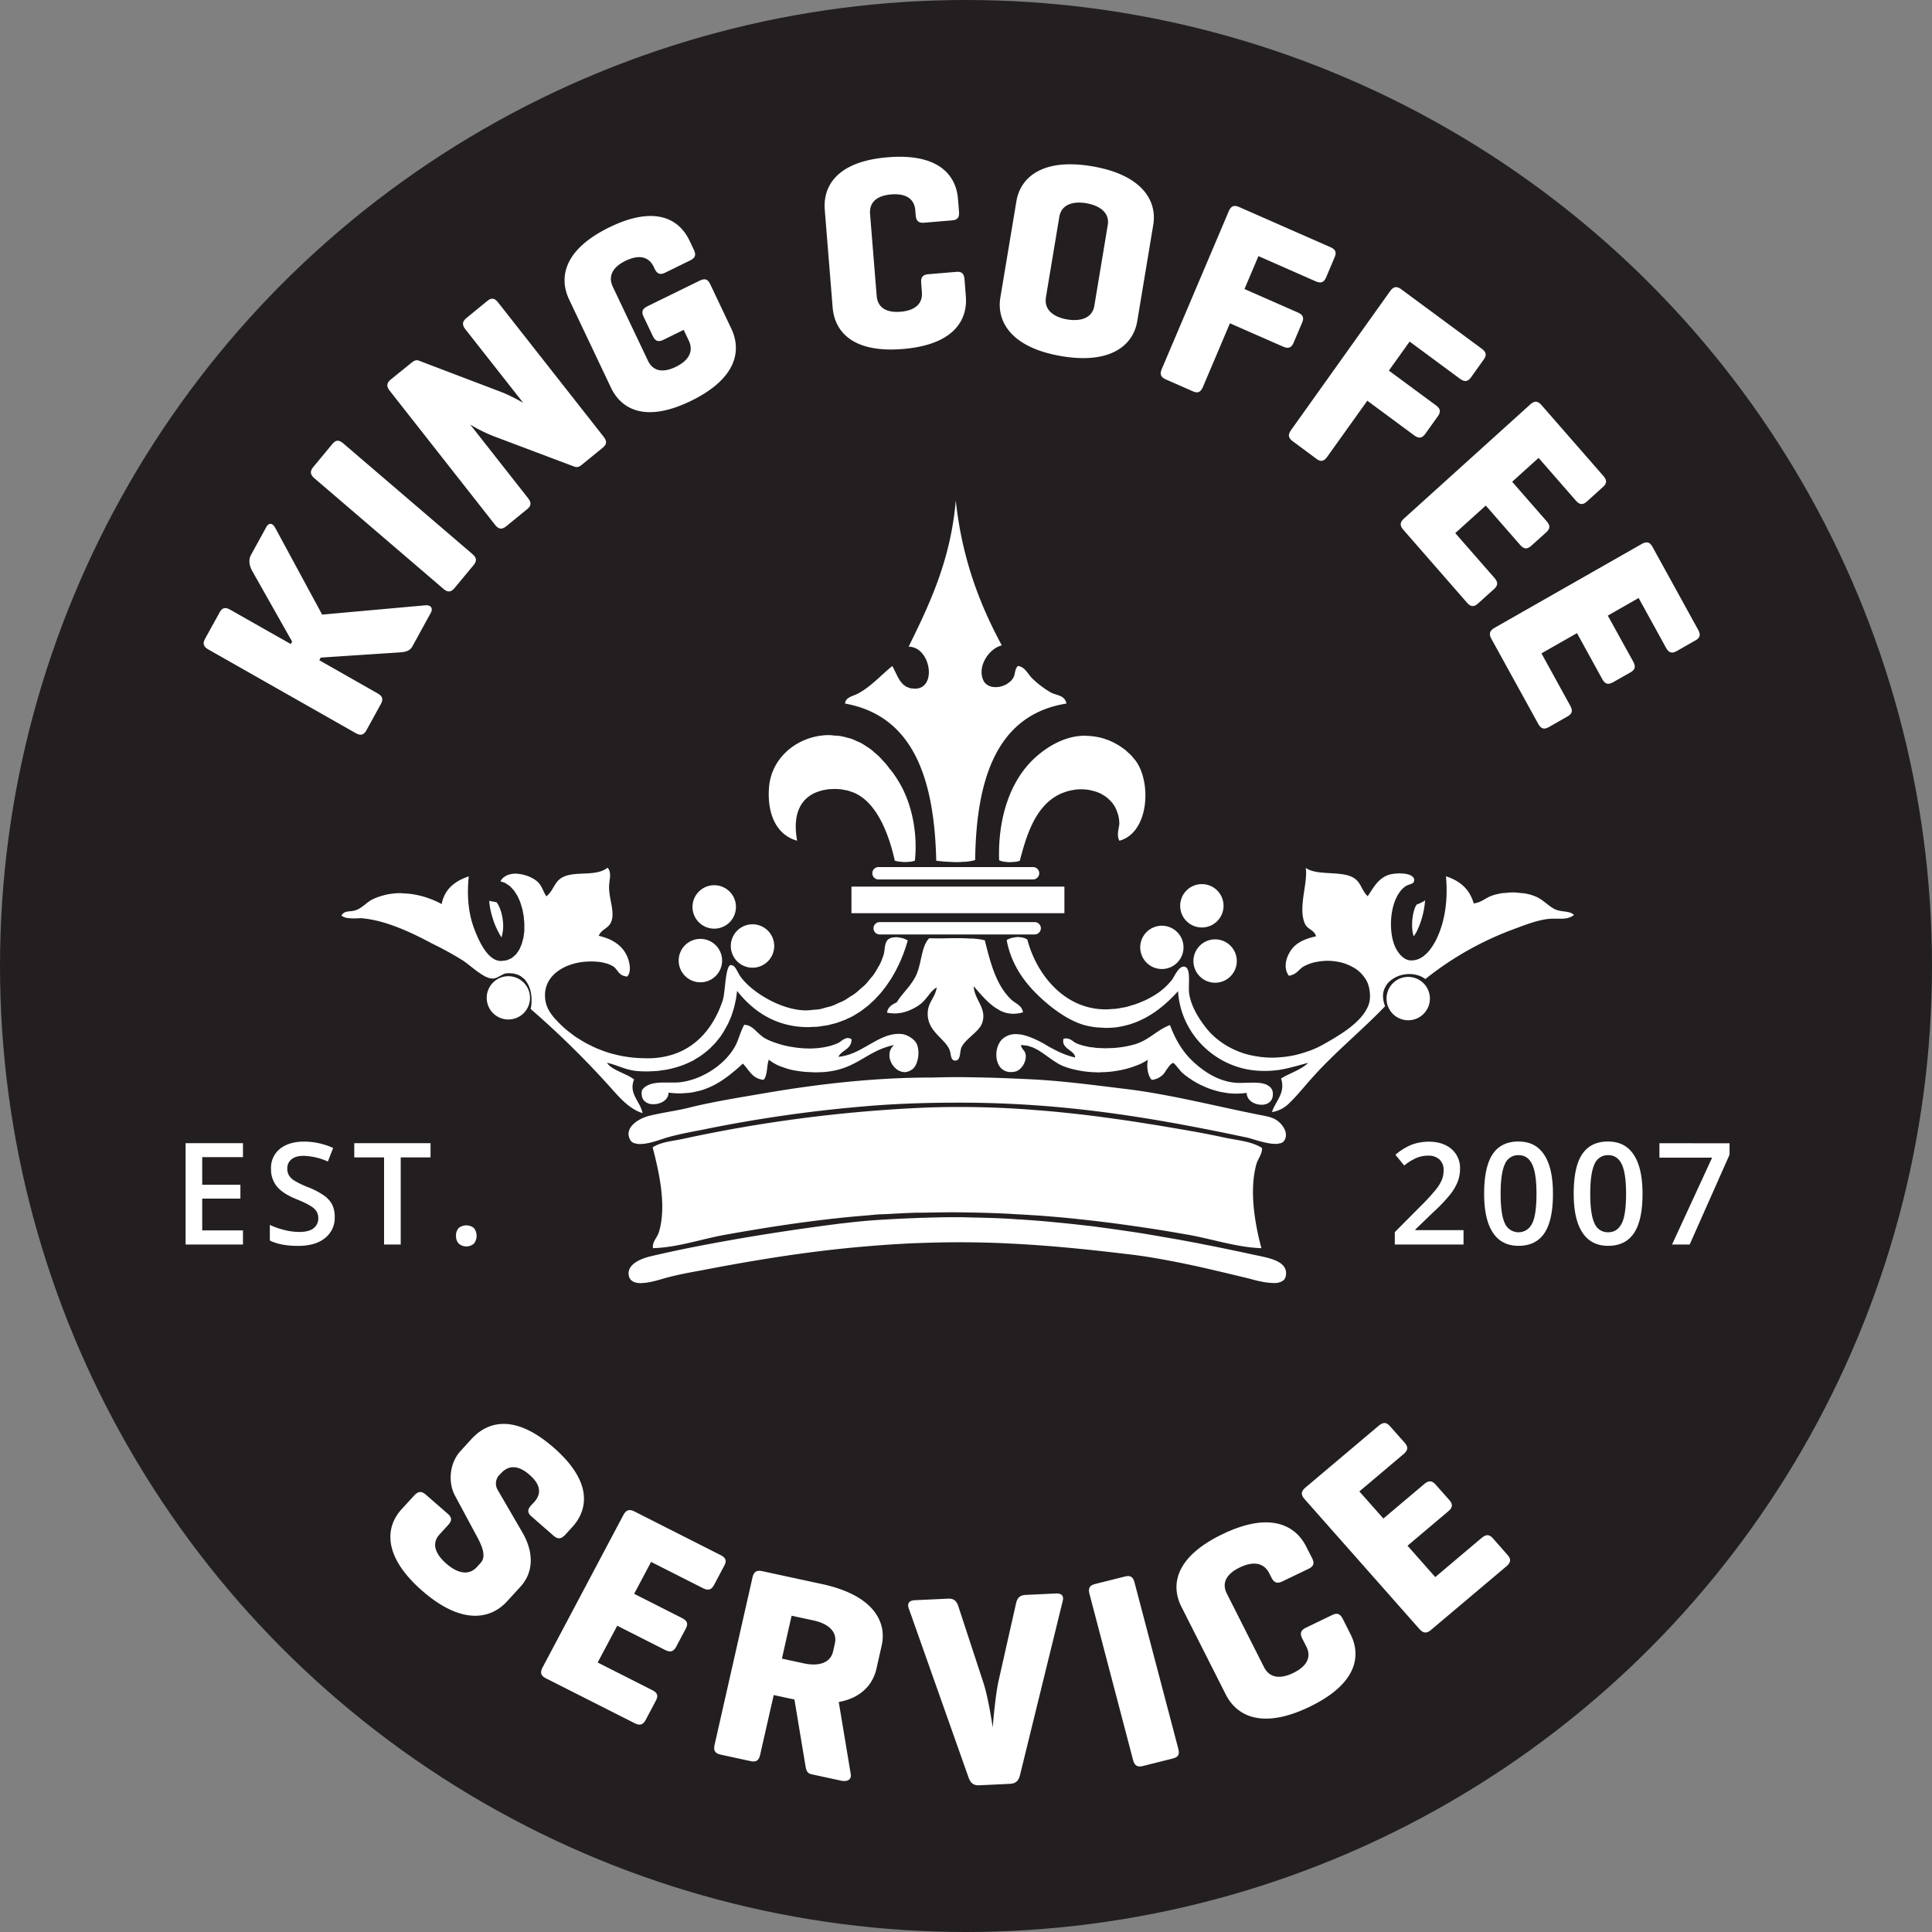
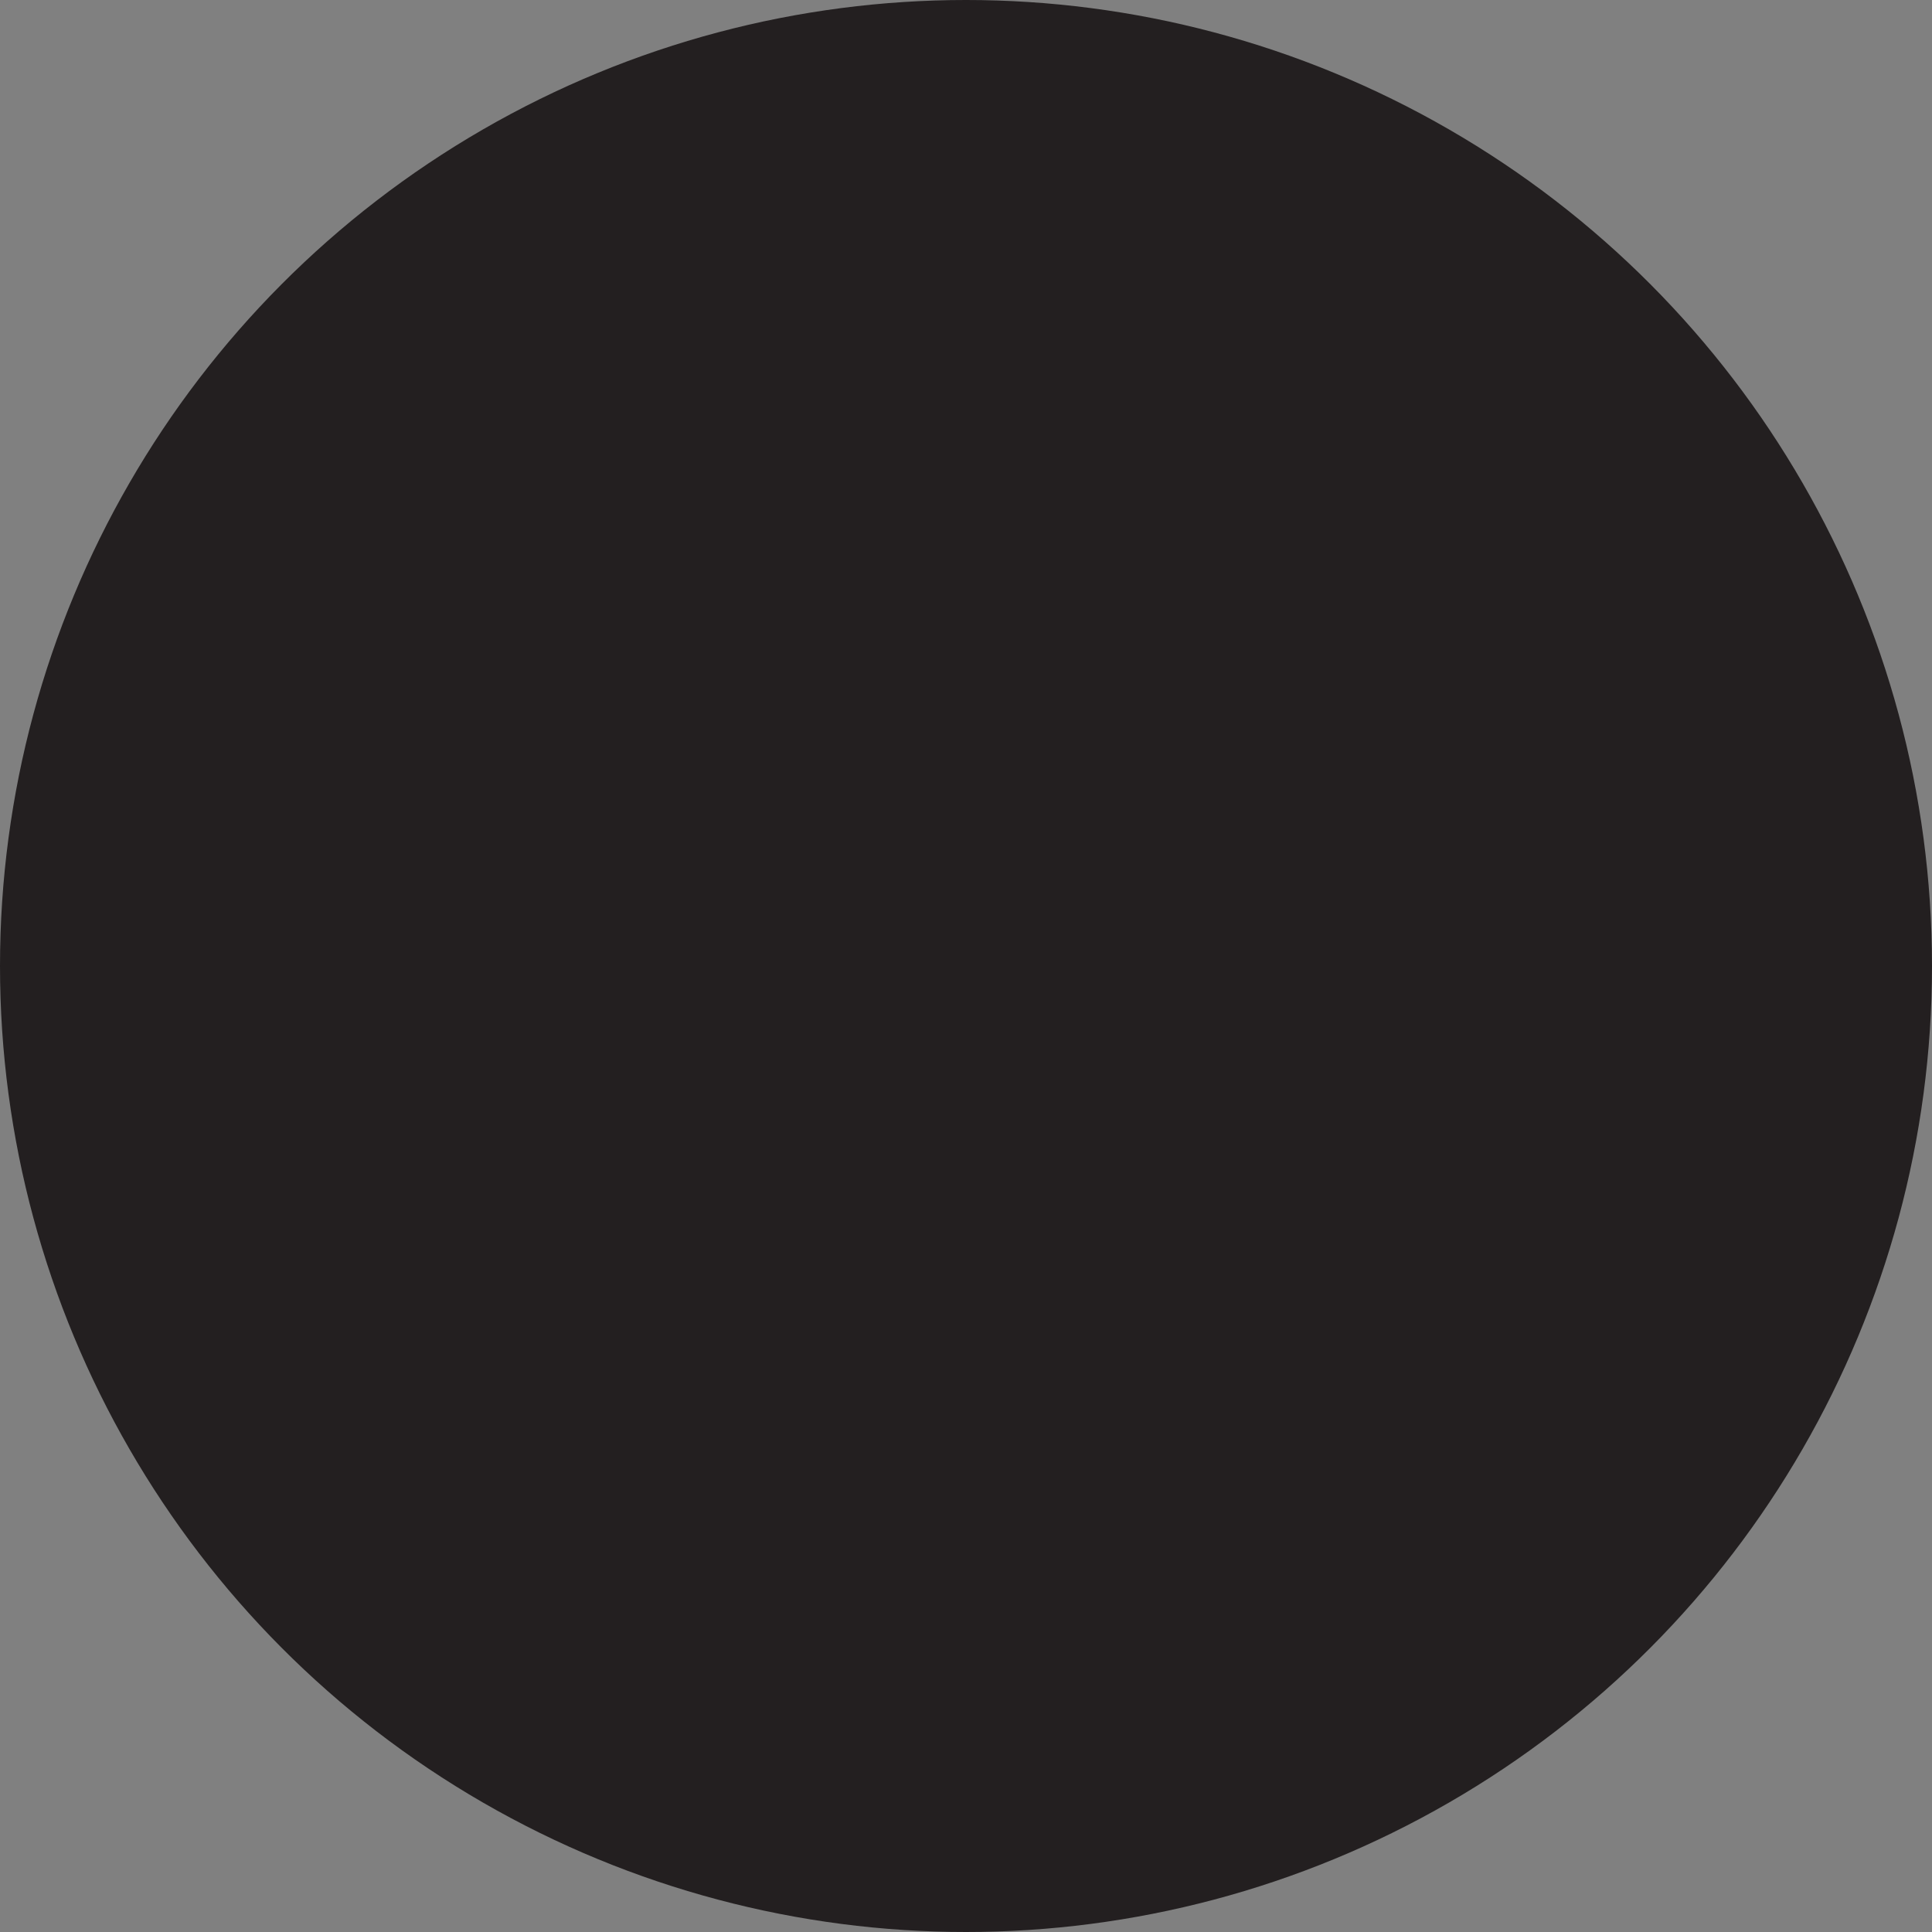
<svg xmlns="http://www.w3.org/2000/svg" viewBox="0 0 998 998">
  <rect x="0" y="0" width="998" height="998" fill="#808080" stroke="none" />
  <defs>
    <style>.cls-1{fill:#231f20;}.cls-2{fill:#fff;}</style>
  </defs>
  <g id="Layer_2" data-name="Layer 2">
    <g id="Layer_1-2" data-name="Layer 1">
      <circle class="cls-1" cx="499" cy="499" r="499" />
-       <path class="cls-2" d="M600.21,500.56A11.18,11.18,0,1,0,589,489.4,11.2,11.2,0,0,0,600.21,500.56ZM450.62,451.08a3.14,3.14,0,0,0,3.16,3.2h79.86a3.19,3.19,0,0,0,0-6.38H453.78A3.15,3.15,0,0,0,450.62,451.08Zm-61.94,48.8a11.21,11.21,0,1,0-11.17-11.2A11.21,11.21,0,0,0,388.68,499.88Zm84.26-144.13a10.81,10.81,0,0,1-1.56-.13,4.74,4.74,0,0,1-2.33-.55,10,10,0,0,1-1-.41c-.32-.2-.58-.41-.87-.63s-.55-.41-.8-.64a6.36,6.36,0,0,1-.72-.85c-.22-.25-.44-.5-.63-.75s-.43-.69-.65-1.05-.33-.54-.49-.83-.43-.83-.64-1.25-.51-1-.77-1.59c-.2-.35-.36-.72-.55-1.09-.33-.67-.66-1.31-1-1.93-5.77,4.63-11.21,10.86-18.07,14.39-2.27,1.16-6.21,1.78-6.32,5,36.14,6.49,46.15,40.5,47.09,81.17,1.5.19,3.23.38,5,.51.71.05,1.42.06,2.13.1,1.11.06,2.21.13,3.29.13h.26c1.16,0,2.25-.1,3.37-.17.5,0,1,0,1.54-.07a26.54,26.54,0,0,0,4.51-.82c.53-40.16,10.25-75,47.15-80.86-.81-4.34-5-4.14-8-5.68a49.18,49.18,0,0,1-9.7-7.35c-2.34-2.28-3.63-5.91-7.35-6.38-1.78,1.62-1.28,4.18-2.36,6a8.36,8.36,0,0,1-1.57,2c-.23.19-.48.34-.7.52a10.6,10.6,0,0,1-1.41,1,10,10,0,0,1-.94.42,8.52,8.52,0,0,1-1.44.53,10.74,10.74,0,0,1-1.05.26,14.35,14.35,0,0,1-1.45.18,9.45,9.45,0,0,1-1.19,0,4.78,4.78,0,0,1-.76-.08,7.9,7.9,0,0,1-1.3-.28c-.24-.1-.46-.16-.65-.24a5.93,5.93,0,0,1-1.18-.7,2.34,2.34,0,0,1-.49-.33,5,5,0,0,1-1.22-1.54c-3.66-7.19,2.63-16.73,9.37-18.39-11.54-21.33-20.6-45.14-23.77-74.83-2.63,30.63-13.37,53.25-24.36,75.52C480.62,334.05,484.22,355.29,472.94,355.75ZM549.83,458h-110v13.71h110Zm71,21.1a11.2,11.2,0,1,0-11.19-11.18A11.18,11.18,0,0,0,620.86,479.1Zm-72.8-295.18c26,4.49,37.42-5.86,39.43-18l8.28-49.83c2-12.11-5.41-25.69-31.42-30.16s-37.28,5.89-39.28,18l-8.3,49.83C514.76,165.88,522.06,179.44,548.06,183.92Zm-7.76-30.29L547.21,112c1.08-6.47,7.21-8.18,14-7s12.15,4.86,11,11.33l-6.92,41.66c-1.07,6.47-7.34,8.15-14.11,7S539.21,160.11,540.3,153.63ZM430.11,158.8c1,12.25,10.07,23.66,36.37,21.47s33.43-15,32.44-27.2l-.68-8.68c-.26-3-1.34-4.2-4.29-3.95l-14.4,1.21c-2.93.24-3.95,1.62-3.7,4.61l.36,4.55c.54,6.56-4.14,9.66-11,10.22s-11.82-1.73-12.36-8.28l-3.4-42.11c-.53-6.54,4-9.63,10.88-10.21s12,1.72,12.48,8.27l.19,2.41c.24,3,1.47,4.18,4.4,3.93l14.41-1.21c2.94-.23,3.82-1.59,3.57-4.57l-.52-6.55c-1-12.25-10.07-23.65-36.38-21.46s-33.42,15-32.43,27.2ZM627.69,507.64a11.2,11.2,0,1,0-11.21-11.2A11.22,11.22,0,0,0,627.69,507.64Zm-90-28.13a3.21,3.21,0,0,0-3.25-3.18H454.59a3.19,3.19,0,1,0,0,6.37h79.83A3.22,3.22,0,0,0,537.67,479.51ZM369,457.27a11.22,11.22,0,1,0,11.16,11.21A11.21,11.21,0,0,0,369,457.27Zm170.26,81.87c-.67-.35-1.36-.71-2.1-1.12l-.6-.3c-.87-.43-1.79-.86-2.74-1.29-.2-.08-.41-.17-.65-.25-.76-.32-1.54-.6-2.34-.87-.28-.09-.53-.2-.8-.26a21.22,21.22,0,0,0-3-.7h-.32a11.6,11.6,0,0,0-1.93-.16c-.25,0-.51,0-.8,0s-.36,0-.53.06a9.45,9.45,0,0,0-2.69.65c-.16.06-.31.15-.48.22a9.82,9.82,0,0,0-2.55,1.67,7.55,7.55,0,0,0-1.5,2,2.1,2.1,0,0,0-.15.22,11.1,11.1,0,0,0-.9,2.26,2,2,0,0,0-.12.37,12.81,12.81,0,0,0-.38,2.44c0,.12,0,.29,0,.41a12.31,12.31,0,0,0,.16,2.44c0,.13,0,.23.07.41a12.58,12.58,0,0,0,.72,2.25c0,.1.1.17.14.26a8.12,8.12,0,0,0,1.36,2,.06.06,0,0,1,.06,0,6.59,6.59,0,0,0,2,1.35,1.4,1.4,0,0,1,.17.09,7.11,7.11,0,0,0,2.52.49c.09,0,.16,0,.25,0s.14,0,.19,0a8.73,8.73,0,0,0,2.13-.25c3.14-.75,5.84-5,5.38-8.71-.31-2.39-2.38-2.93-2.38-5a15.1,15.1,0,0,1,1.69.17,12.59,12.59,0,0,1,1.56.18c.5.11,1,.3,1.46.45a13.51,13.51,0,0,1,1.4.47,11.84,11.84,0,0,1,1.38.69c.43.22.89.43,1.33.68s.83.53,1.24.81.92.57,1.37.87a9.64,9.64,0,0,0,.78.57c1.29.92,2.55,1.84,3.86,2.74.14.12.3.21.43.32.67.46,1.35.84,2,1.27.21.12.45.28.67.4a25.13,25.13,0,0,0,2.91,1.4,43.2,43.2,0,0,0,5,1.54c.55.13,1.11.24,1.66.36,1.19.25,2.41.48,3.63.65.62.11,1.25.16,1.88.23,1.27.14,2.53.22,3.79.26.56,0,1.11.06,1.67.07.17,0,.34,0,.49,0,.48,0,.92-.08,1.4-.1,1.63,0,3.24-.12,4.82-.27.75-.09,1.49-.21,2.23-.31,1.43-.22,2.8-.45,4.17-.79.75-.16,1.48-.33,2.17-.53a41.1,41.1,0,0,0,3.93-1.29c.57-.23,1.2-.41,1.74-.66a30.23,30.23,0,0,0,4.87-2.58c-.85,3.72,0,8.46,2,10.41a9.67,9.67,0,0,0,6.34-3.33,44.48,44.48,0,0,1,3.17-4.43.79.79,0,0,0,.18-.19c.13-.12.26-.2.37-.29a2.74,2.74,0,0,1,.33-.29c.11,0,.21,0,.3-.09a.76.76,0,0,1,.34-.11c.71,0,3.5,4,4.65,5a31.5,31.5,0,0,0,2.63,2.12l1,.7c.66.44,1.34.91,2,1.34.45.28.91.53,1.36.81.7.38,1.37.75,2.11,1.13l1.58.74c.74.35,1.5.66,2.29,1,.57.23,1.14.45,1.7.63.82.29,1.67.54,2.53.78.56.17,1.13.33,1.72.48,1,.24,2,.41,3,.57.5.07,1,.18,1.49.25a37.2,37.2,0,0,0,4.52.27h.07a34.38,34.38,0,0,0,5.34-.4,5.86,5.86,0,0,0,.14,1.36,1.83,1.83,0,0,1,.14.32,4.49,4.49,0,0,0,.35.88c.05.11.17.23.22.33a2.89,2.89,0,0,0,.55.7,2.33,2.33,0,0,0,.32.31,5.81,5.81,0,0,0,.62.59c.15.07.3.18.42.25a4.57,4.57,0,0,0,.75.43,1.89,1.89,0,0,0,.46.2,6.76,6.76,0,0,0,.8.33,4.1,4.1,0,0,0,.53.14c.26.06.54.13.81.17a3.7,3.7,0,0,0,.57.07,6.8,6.8,0,0,0,.8.07h.11c.16,0,.34,0,.52,0a4,4,0,0,0,.68-.06,2.75,2.75,0,0,0,.63-.15,2.91,2.91,0,0,0,.6-.13c.23-.08.4-.18.6-.27s.36-.17.54-.26.34-.27.53-.41.28-.2.42-.34a2.81,2.81,0,0,0,.46-.59c.08-.12.2-.25.3-.38a4.8,4.8,0,0,0,.29-.8,1.82,1.82,0,0,0,.2-.45c.07-.34.1-.72.15-1.1,0-.13,0-.26,0-.4a7.42,7.42,0,0,0-.17-1.76,5.12,5.12,0,0,0-1.36-2.15c-.19-.15-.42-.29-.67-.45a6,6,0,0,0-1.42-.83c-.32-.1-.65-.21-1-.3a16.78,16.78,0,0,0-1.72-.37c-.38,0-.78-.09-1.17-.12q-1-.06-2-.09c-.22,0-.41,0-.64,0h-.6l-2.21.06c-.8,0-1.54,0-2.32.06h-1.56c-1,0-2.1,0-3.07-.13-8.74-.94-15.8-5.9-20.71-10.34-5.71-5.16-9.32-11.13-12.39-19,0-.2,0-.34-.2-.34h-.12c-6.83,2.64-10.72,7.88-18.4,10a52.55,52.55,0,0,1-10.42,1.77,1.43,1.43,0,0,0-.23,0c-1,.07-1.92.09-2.92.1-.32,0-.65.06-1,.06-1.05,0-2.08-.07-3.1-.14-.29,0-.57,0-.86,0a27.06,27.06,0,0,1-3.24-.41,4.62,4.62,0,0,1-.65,0c-.94-.16-1.84-.37-2.76-.59-.34-.08-.67-.12-1-.21a26,26,0,0,1-3.55-1.21,6.87,6.87,0,0,1-1.41-.83c-.36-.27-.71-.55-1.09-.79a4.1,4.1,0,0,0-.55-.3,5.53,5.53,0,0,0-1-.41,5.73,5.73,0,0,0-.7-.13,3.55,3.55,0,0,0-.47-.09,6.27,6.27,0,0,0-1.45.2c-1.39,5.23,5.94,5.92,6,9.69-6.12-1.49-9.52-3.45-13.69-5.66Zm39-104.86c13.81-3.74,16.37-25.41,10.36-38a20.72,20.72,0,0,0-1.88-3.18c-.24-.34-.57-.69-.84-1-.52-.68-1.06-1.35-1.66-2-.39-.38-.82-.75-1.24-1.12a23.8,23.8,0,0,0-1.88-1.7c-.46-.37-1-.7-1.49-1.07-.69-.47-1.38-1-2.12-1.4-.56-.34-1.16-.64-1.76-1-.75-.39-1.53-.78-2.35-1.11a18.57,18.57,0,0,0-1.94-.74c-.82-.3-1.68-.56-2.53-.8s-1.41-.33-2.11-.45a27.4,27.4,0,0,0-2.74-.41c-.72-.1-1.49-.13-2.23-.18-.4,0-.77-.08-1.18-.08a28.22,28.22,0,0,0-3.16.16c-10.17,1-19.46,7.46-25.36,13.69-10.7,11.37-16.68,29.12-16.05,50.47a9.88,9.88,0,0,0,2.44.76c.27.05.57.05.87.08a16.08,16.08,0,0,0,2.11.18h.14c.54,0,1-.07,1.56-.11s.76,0,1.1-.08a11.76,11.76,0,0,0,2.47-.53c3.26-12.56,7.57-26.79,18.73-33.4.91-.54,1.87-1,2.81-1.44l1-.37c.68-.25,1.34-.48,2-.69a10.42,10.42,0,0,1,1.1-.28c.69-.17,1.37-.31,2.06-.43.34,0,.69-.12,1-.16.92-.11,1.82-.16,2.72-.18l.37,0a27.48,27.48,0,0,1,3.25.24c.31,0,.61.12.94.15a18.22,18.22,0,0,1,2.37.58,5.49,5.49,0,0,1,.84.22,23,23,0,0,1,2.9,1.2c.15.08.3.19.46.27a20.26,20.26,0,0,1,2.17,1.42l.71.57a19.33,19.33,0,0,1,1.83,1.79c.13.18.27.29.4.45a15.36,15.36,0,0,1,1.72,2.64c.13.24.23.49.35.72a22.5,22.5,0,0,1,.91,2.47c.09.31.19.6.27.92a19,19,0,0,1,.5,3.64C578.32,427.4,576.51,431,578.22,434.28Zm152,49.39a18.47,18.47,0,0,0,2.08-3.59,44.61,44.61,0,0,0,3.81-15,16.44,16.44,0,0,1-4.24,2.11C729.89,469.48,728.46,478.33,730.27,483.67ZM602.25,196l13.91,6.12c2.7,1.19,4.09.4,5.28-2.35L635.34,167l27.44,12.05c2.72,1.19,4.31.65,5.49-2.1l4.33-10.23c1.17-2.75.4-4.18-2.31-5.35l-27.44-12.07,7.22-17,29.52,13c2.7,1.18,4.32.64,5.48-2.12l4.32-10.22c1.18-2.75.41-4.17-2.3-5.36l-47-20.66c-2.71-1.19-4.25-.46-5.41,2.29l-34.49,81.25C599,193.2,599.53,194.82,602.25,196Zm65.53,31.93L680,237c2.39,1.75,3.93,1.29,5.66-1.13L706.3,207l24.19,17.87c2.38,1.76,4.06,1.59,5.8-.83l6.44-9c1.72-2.43,1.28-4-1.1-5.75l-24.19-17.85,10.72-15,26,19.21c2.4,1.75,4.06,1.57,5.8-.85l6.43-9c1.74-2.44,1.29-4-1.1-5.76l-41.45-30.61c-2.4-1.75-4.05-1.38-5.78,1L667,222.05C665.23,224.48,665.39,226.18,667.78,227.94Zm57.13,45.73,32.81,37.58c1.95,2.25,3.64,2.45,5.83.45l8.2-7.39c2.18-2,2.1-3.63.15-5.86l-20.16-23.06,15.76-14.22,17.71,20.28c1.94,2.23,3.63,2.44,5.83.46L798.7,275c2.2-2,2.11-3.61.15-5.85l-17.72-20.29,13.65-12.32,19.2,22c1.95,2.24,3.63,2.44,5.84.45l8.17-7.4c2.22-2,2.1-3.62.15-5.85l-31.88-36.51c-2-2.24-3.64-2.24-5.85-.25l-65.07,58.8C723.15,269.73,722.94,271.42,724.91,273.67ZM770.4,330l24.15,43.84c1.42,2.61,3,3.18,5.6,1.7l9.54-5.43c2.57-1.48,2.82-3.07,1.37-5.69l-14.8-26.91,18.36-10.46,13,23.67c1.44,2.61,3,3.16,5.6,1.72l9-5.1c2.55-1.47,2.8-3.08,1.37-5.7L830.53,318l15.93-9.09,14.13,25.67c1.43,2.62,3,3.18,5.6,1.71l9.56-5.45c2.58-1.44,2.81-3.06,1.36-5.68l-23.45-42.6c-1.44-2.62-3.08-3-5.67-1.52l-75.9,43.24C769.5,325.76,769,327.39,770.4,330ZM324.94,659.44a4.47,4.47,0,0,0,1,1.77,3.59,3.59,0,0,0,.5.37,4.4,4.4,0,0,0,1.21.7,6,6,0,0,0,.72.22,9.46,9.46,0,0,0,1.51.27l.78.05c.12,0,.22,0,.34,0,.3,0,.6-.05.87-.07.66,0,1.32-.07,2-.17l1.23-.18c.64-.13,1.32-.28,2-.4.37-.12.76-.19,1.13-.28.69-.18,1.34-.35,2-.54l.9-.24,1.84-.55c7.72-2.14,14.22-3.22,20.06-4.29l.54-.12c17.39-3.34,34.87-6.36,52.77-8.76Q432.85,645,450,643.61c1.61-.15,3.2-.25,4.79-.38,6.7-.48,13.5-.9,20.44-1.14,6.5-.22,13.07-.38,19.81-.38,7.94,0,15.6.16,23.07.48l7.06.35c18.34,1,35.93,2.78,54.22,4.94,1.74.21,3.49.4,5.23.62,6.77.81,13.56,2,20.28,3.28s13.22,2.67,19.77,4.19c6.87,1.59,13.7,3.23,20.42,4.85l1.86.5.56.16,2.3.58,1.11.22c.74.16,1.5.3,2.28.44.42.06.84.14,1.26.18.81.11,1.58.16,2.37.2.29,0,.62.07.9.07.11,0,.19,0,.29,0,.26,0,.49,0,.74,0a10.16,10.16,0,0,0,1.73-.24,7,7,0,0,0,.77-.23,4.79,4.79,0,0,0,1.31-.68,4.41,4.41,0,0,0,.53-.35,3.77,3.77,0,0,0,1-1.76c2-8.26-9.17-9.77-16.38-11.34-6.21-1.36-12.54-2.67-19-4-2.12-.45-4.29-.84-6.43-1.26-2.45-.49-4.84-1-7.3-1.42l-5.84-1.09-8-1.38c-1.74-.33-3.52-.62-5.31-.93v0c-2.27-.37-4.49-.77-6.8-1.13-2.89-.46-5.83-.87-8.77-1.31q-5.88-.87-11.86-1.65c-1.54-.2-3.07-.44-4.62-.62s-3-.31-4.54-.51c-3.95-.44-7.9-.88-11.88-1.26-3.1-.31-6.22-.6-9.34-.88-3.39-.27-6.8-.52-10.21-.75l-1.91-.09-2.47-.19c-2.28-.15-4.52-.25-6.81-.37-4.2-.18-8.41-.29-12.64-.38-3-.06-5.91-.17-8.88-.18-.77,0-1.52,0-2.31,0-5.28,0-10.58.12-15.89.31-.77,0-1.56,0-2.34.06-5.92.23-11.37.46-16.72.79-2,.1-3.94.24-5.91.37-5,.34-10.08.85-15.28,1.47-1.06.12-2.09.21-3.17.35-20.21,2.6-40.06,5.58-59.31,9.06-12.84,2.31-25.47,4.8-37.59,7.66C329.92,650.34,323.34,653.73,324.94,659.44Zm25.65-163.21A11.21,11.21,0,1,0,361.79,485,11.17,11.17,0,0,0,350.59,496.23Zm89.28,40.6a5,5,0,0,0-1-.48,2.23,2.23,0,0,0-.36-.05,2.67,2.67,0,0,0-.53-.09l-.06,0a3.75,3.75,0,0,0-1.26.27,1,1,0,0,0-.27.13,6.49,6.49,0,0,0-1.09.6l0,0c-.43.29-.86.61-1.27.89a7.08,7.08,0,0,1-1.1.69,29.79,29.79,0,0,1-4,1.46l-1.31.3a29.34,29.34,0,0,1-3.13.61c-.48.06-1,.14-1.47.19-1.22.14-2.48.2-3.75.25-.29,0-.61.05-.91.05s-.91-.07-1.38-.07c-1.53,0-3.08-.12-4.62-.3-.69-.07-1.34-.16-2-.26-1.3-.19-2.56-.41-3.84-.68-.68-.15-1.33-.3-2-.47-1.25-.32-2.44-.69-3.61-1.09-.54-.19-1.09-.36-1.63-.56a30.87,30.87,0,0,1-4.47-2.07,14,14,0,0,1-1.37-1,1.22,1.22,0,0,1-.17-.15,39.42,39.42,0,0,1-2.93-2.64c-.15-.15-.35-.33-.51-.47a6.66,6.66,0,0,0-.51-.44c-.23-.19-.45-.38-.7-.56a2.76,2.76,0,0,0-.5-.3,6.33,6.33,0,0,0-.73-.5l-.54-.2a4.48,4.48,0,0,0-.84-.31,1.72,1.72,0,0,0-.55-.06,4.16,4.16,0,0,0-.87-.14h-.15c-1.89,3.31-2.67,7-4.35,10.38-5,9.91-17.62,18.25-29.41,19.35-.94.09-1.94.09-3,.09s-2.41,0-3.65,0h-.84c-1.12,0-2.2,0-3.26.11-.2,0-.38,0-.56.05-.82.11-1.6.22-2.34.39a8.15,8.15,0,0,0-.87.27,9.73,9.73,0,0,0-1.84.76,5.86,5.86,0,0,0-.72.42,7.18,7.18,0,0,0-1.95,1.9,10.52,10.52,0,0,0-.23,1.83c0,.23.08.41.1.64a7.48,7.48,0,0,0,.07.87,3.14,3.14,0,0,0,.28.67,2.25,2.25,0,0,0,.22.6,5.34,5.34,0,0,0,.41.56c.11.14.22.31.36.47a4,4,0,0,0,.56.41,4.1,4.1,0,0,0,.41.34,3.76,3.76,0,0,0,.68.31c.17.07.32.17.51.24s.45.11.68.18.4.1.6.13a5.92,5.92,0,0,0,.71,0c.2,0,.43.06.63.06h0l.8-.07a3.36,3.36,0,0,0,.63-.06,5,5,0,0,0,.75-.15,5.8,5.8,0,0,0,.63-.16c.23-.07.46-.17.67-.24a5.19,5.19,0,0,0,.63-.27,6.11,6.11,0,0,0,.58-.31c.2-.12.42-.23.6-.36s.31-.27.46-.38.37-.3.56-.48.18-.27.29-.42a4.37,4.37,0,0,0,.45-.59c.08-.16.14-.33.21-.47a7,7,0,0,0,.27-.72,4.12,4.12,0,0,0,.15-1.33,43.58,43.58,0,0,0,5.88.4c.15,0,.29,0,.43,0,.72,0,1.37-.08,2.05-.13,1.26-.07,2.51-.16,3.69-.34.73-.11,1.4-.3,2.09-.44,1.07-.24,2.1-.46,3.1-.76.65-.22,1.32-.45,1.95-.71a28.87,28.87,0,0,0,2.73-1.12c.6-.29,1.2-.56,1.8-.89.84-.45,1.68-.92,2.5-1.42.53-.33,1.08-.66,1.58-1,.83-.55,1.64-1.13,2.44-1.73.44-.32.91-.65,1.33-1,.88-.66,1.72-1.39,2.56-2.08l1-.82c1.14-1,2.23-2,3.32-2.93,3.13,3.22,4.83,7.84,10.68,8.37,2.08-2.32,1.54-7.17,2.67-10.41a24.05,24.05,0,0,0,5.31,3.16,20.93,20.93,0,0,0,2,.72,34.37,34.37,0,0,0,4.24,1.32c.86.23,1.78.35,2.68.51,1.42.23,2.84.45,4.33.56,1,.08,2,.15,3,.16.65,0,1.26.12,1.93.12,1.48,0,3-.07,4.55-.13,17.36-1.15,22.19-11,36.72-14a6.3,6.3,0,0,0-1.47,1.69c-.06.12-.15.24-.22.36a6.44,6.44,0,0,0-.63,1.9c0,.11,0,.24-.06.36a10.88,10.88,0,0,0,0,1.89,1.79,1.79,0,0,1,0,.24,9.46,9.46,0,0,0,.59,2,3.17,3.17,0,0,0,.19.42,9.41,9.41,0,0,0,1.06,1.82,1.16,1.16,0,0,1,.18.2,8.59,8.59,0,0,0,1.37,1.39l.24.23a8.31,8.31,0,0,0,1.76,1l.35.13a7.09,7.09,0,0,0,2,.39h0a.2.2,0,0,1,.07,0,7.16,7.16,0,0,0,1.77-.32l.49-.19a8,8,0,0,0,1.94-1.14c2.72-2.28,3.88-9,2-13-1.21-2.54-5-4.68-7.36-5a16.12,16.12,0,0,0-2.06-.12h-.12a18.12,18.12,0,0,0-3.79.49l-.55.14a21.73,21.73,0,0,0-3.43,1.2,4.39,4.39,0,0,0-.58.24c-1.09.49-2.15,1-3.17,1.58-.22.12-.45.26-.67.37-.93.51-1.83,1-2.7,1.5-5.14,2.9-9.48,5.64-16,6.34C434.86,542.3,439.92,542.12,439.87,536.83Zm220.85,42.81c-2.81-2.5-5.8-2.88-10-3.72-23-4.56-46.21-10.59-68.82-13.35-15.91-1.93-32.31-4.15-48.45-5-3.63-.18-7.45-.35-11.3-.51l-3.49-.14c-2.91-.11-5.8-.2-8.71-.27-1.24,0-2.48-.08-3.71-.08-4-.08-8-.16-11.89-.16h0c-4.36,0-8.66.08-12.74.21H481c-28.29,0-56.85,3.11-85.54,8-12.22,2.1-27.73,4.56-40.08,7.7-5.43,1.37-12.12,2.19-19.72,4-5.84,1.36-13.78,6.33-10,12.7a3.49,3.49,0,0,0,1.77,1.42,4.72,4.72,0,0,0,.77.22,9.11,9.11,0,0,0,1.88.31c.13,0,.25,0,.39,0a10.11,10.11,0,0,0,1.08-.07l.59,0a24.76,24.76,0,0,0,2.48-.39c.21,0,.44-.09.66-.13.7-.15,1.37-.33,2-.49l.68-.21c.81-.21,1.61-.46,2.31-.68.22-.08.39-.12.55-.19l1.89-.61c.63-.24,1.23-.41,1.62-.53,7.1-2.07,15.06-3.35,20-4.39a710.64,710.64,0,0,1,84.82-12c15.07-1.23,30.26-1.69,46.52-1.69,54.41,0,100.16,7.81,148.33,18,.41.07,1,.24,1.62.4a6.84,6.84,0,0,0,.87.26c.53.18,1.1.34,1.72.52.79.26,1.65.5,2.52.71a3.8,3.8,0,0,0,.67.19c.67.18,1.31.32,2,.49.27.07.58.14.87.19.87.18,1.71.32,2.51.43l.26,0a15.12,15.12,0,0,0,1.85.11c.1,0,.17,0,.27,0a6.59,6.59,0,0,0,1.71-.25c.28-.06.58-.08.8-.15a3.27,3.27,0,0,0,1.68-1.23C665.64,585.89,663.22,581.79,660.72,579.64ZM337.29,644.75c12.95-.36,25-4.75,37.76-7l2-.35c21.79-3.87,44.07-7.22,66.21-9.18l4.6-.38c1.88-.14,3.78-.38,5.64-.5s3.41-.13,5.11-.22c5-.28,10-.55,15-.7,1.28,0,2.55,0,3.82,0l3-.06c4.37-.07,8.77-.16,13.08-.13,1.92,0,3.83.05,5.72.07,4.38.06,8.74.17,13,.31,2.11.08,4.18.15,6.26.25,2.28.09,4.56.25,6.82.39l3.16.15c1.18.1,2.38.14,3.56.23l4.73.29c5.94.45,11.86.95,17.75,1.55,1.34.12,2.68.3,4,.45h.15q6.9.74,13.74,1.6c2,.24,3.91.5,5.88.78,4.19.55,8.38,1.15,12.54,1.78.72.09,1.46.22,2.17.31l0,0,3.12.48q7.92,1.24,15.78,2.64c.56.08,1.08.18,1.61.26,12.91,2.3,25.22,6.53,38.1,7-3.26-12.15-6.38-29.36-2.69-43.08.87-3.24,3.15-5.46,3-8.7-5.61-3.52-12.74-3.93-19.35-5.34-6.85-1.5-13.67-2.78-20.72-4l-14.68-2.49c-1.51-.22-3-.46-4.53-.7-3.49-.57-7-1.12-10.55-1.64-1.91-.27-3.76-.55-5.66-.8-3.28-.47-6.59-.91-9.92-1.36l-6-.74c-3.34-.39-6.72-.76-10.1-1.1-2-.21-4-.43-5.94-.6-3.7-.36-7.48-.65-11.24-.92-1.69-.14-3.35-.29-5.05-.39-10.47-.68-21.16-1.08-32.07-1.08-.4,0-.84,0-1.25,0-6.59,0-13.25.14-20,.46a741.15,741.15,0,0,0-122,16c-5.36,1.19-11.14,1.45-15.71,4.38,3,11.74,7.37,29.63,3.33,43.43C339.65,639.34,336.86,641.18,337.29,644.75ZM522.12,516.1c-7.49-7.31-10.45-18.42-13.4-30.39a39.63,39.63,0,0,0-6.26-.89c-.82,0-1.71,0-2.55-.08-1.15,0-2.26-.11-3.46-.11l-1.12,0c-1.35,0-2.72,0-4.1,0l-4.6.1c-2.26,0-4.52,0-6.66-.06-4.42,4.57-3.71,13.85-7.36,20.36-2.95,5.27-6.56,8.1-9.39,12.73-2.29,1.12-4.58,2.31-5,5.33a14.76,14.76,0,0,0,3.14.36c.24,0,.48.07.72.07s.35,0,.52,0c.43,0,.82-.1,1.25-.13a17,17,0,0,0,2.9-.47c.44-.11.89-.25,1.32-.37a25.73,25.73,0,0,0,2.63-1.05c.34-.18.7-.31,1-.49a23.2,23.2,0,0,0,3.19-1.91c3.82-2.64,5.64-7.3,9-9-.89,5.38-4.31,7.36-4.64,12.7-.65,10,8.94,13.47,11.32,19.68.77,2,.34,5.15,2.69,5.39h.21a3.32,3.32,0,0,0,.41-.08,2.07,2.07,0,0,0,.46-.11,1.55,1.55,0,0,0,.37-.26,1.73,1.73,0,0,0,.3-.25c.09-.12.18-.3.29-.45s.1-.21.14-.34a3.68,3.68,0,0,0,.23-.66,1.44,1.44,0,0,0,.08-.33,10.1,10.1,0,0,0,.2-1h0c.12-.78.21-1.58.39-2.26a3.93,3.93,0,0,1,.25-.93c1.91-4.5,9.07-8.07,10.72-12.67,2.74-7.6-4-12-4.33-19.05.83.91,1.71,1.92,2.62,3,.53.6,1.07,1.22,1.65,1.85.3.32.63.65.95,1,.5.55,1.06,1.09,1.59,1.6.35.35.71.67,1.08,1a20.07,20.07,0,0,0,1.74,1.46c.37.3.74.59,1.12.87a23.22,23.22,0,0,0,2.07,1.25,10.09,10.09,0,0,0,1,.6,17.27,17.27,0,0,0,3.36,1.21.36.36,0,0,0,.15,0,14.5,14.5,0,0,0,3.13.36H524a4.67,4.67,0,0,1,.57-.07,15,15,0,0,0,3.87-.71C527.84,519.12,524.4,518.44,522.12,516.1ZM411.78,434.28c-2.16-11.69.58-19.6,7.33-23.75a17.83,17.83,0,0,1,2.78-1.35c.31-.12.63-.2.94-.31.68-.23,1.37-.46,2.09-.64.38-.09.77-.13,1.2-.21.64-.13,1.3-.27,2-.34.44-.05.87-.05,1.29-.06.66,0,1.3-.1,1.95-.08s1.24.08,1.86.1,1,.07,1.53.14,1.27.24,1.91.36c.47.1.93.16,1.35.27.72.22,1.39.44,2,.68.36.14.72.24,1.06.36a22.71,22.71,0,0,1,2.78,1.44c10.33,6.37,15.67,21.6,18.38,33.74a22,22,0,0,0,2.54.5c.3,0,.64,0,.94.07.63.06,1.26.1,1.89.1.07,0,.12,0,.18,0,.57,0,1.07-.07,1.64-.1.26,0,.55,0,.82-.07a10.22,10.22,0,0,0,2.36-.53c1.51-14.26-1.54-30-8.72-41.45-.92-1.49-1.92-3-3-4.43-.31-.41-.65-.82-1-1.22-.78-1-1.56-2.08-2.4-3.07-.41-.5-.89-.95-1.34-1.44-.78-.87-1.56-1.75-2.4-2.55-.53-.52-1.12-1-1.68-1.44-.84-.72-1.64-1.5-2.53-2.14-.62-.47-1.3-.86-1.95-1.28-.88-.59-1.77-1.19-2.72-1.71-.71-.39-1.48-.67-2.22-1a31.51,31.51,0,0,0-2.91-1.26c-.83-.27-1.68-.43-2.52-.67a29.06,29.06,0,0,0-3.16-.72c-.91-.15-1.87-.18-2.82-.24s-1.71-.24-2.62-.24c-.49,0-1,0-1.53,0-15.38.69-28.18,11.52-29.75,26.08C396,419.27,400.46,431.21,411.78,434.28ZM693.69,836.37c-1.37-2.7-2.86-3.41-5.61-2.07l-13.5,6.52c-2.75,1.31-3.19,3-1.85,5.66l2.08,4.1c3,5.89-.37,10.52-6.8,13.63s-12.12,2.81-15.09-3.07l-19.15-37.88c-3-5.9.23-10.47,6.66-13.57s12.24-2.88,15.21,3l1.11,2.18c1.35,2.71,3,3.34,5.72,2L676,810.37c2.74-1.34,3.07-2.93,1.72-5.61l-3-5.89c-5.57-11-18.67-18.23-43.3-6.34S604.71,819,610.28,830l22.91,45.32c5.57,11,18.66,18.22,43.31,6.33s26.7-26.44,21.13-37.45Zm77.58-41.63c-2-2.27-3.66-2.19-6-.23L741.4,814.66l-14.32-16.2,21-17.74c2.31-1.94,2.55-3.65.53-5.93l-7-7.88c-2-2.27-3.68-2.17-6-.22l-21,17.73-12.41-14L725,751.16c2.33-2,2.57-3.67.56-5.94l-7.46-8.42c-2-2.28-3.66-2.2-6-.24l-37.81,31.91c-2.33,2-2.35,3.68-.36,5.95l59.23,67c2,2.27,3.75,2.5,6.06.53l38.93-32.84c2.32-2,2.55-3.66.55-5.93Zm-31-168.45a86.13,86.13,0,0,0,8.76-9.16,27,27,0,0,0,3.9-6.56,18.26,18.26,0,0,0,1.27-6.74,12.92,12.92,0,0,0-4.39-10.27c-3-2.53-6.85-3.81-11.72-3.81a25.33,25.33,0,0,0-8.78,1.53,29.64,29.64,0,0,0-8.48,5.24l4.54,5.55a26.65,26.65,0,0,1,6.51-4,15.69,15.69,0,0,1,5.81-1.1,8.24,8.24,0,0,1,5.91,2,7.39,7.39,0,0,1,2.12,5.57,13.26,13.26,0,0,1-.89,4.84,21.22,21.22,0,0,1-2.87,4.82A110.39,110.39,0,0,1,734,622.9l-13.5,13.58v6.38H756v-7.41H731.13v-.35ZM727.45,504.63a11.2,11.2,0,1,0,11.18,11.19A11.22,11.22,0,0,0,727.45,504.63Zm-182,318.5-15.75.75c-3.06.15-4.3,1.78-4.89,4.53l-9.12,40.46C514,877,512.8,892.3,512.8,892.3s-2.2-15.19-4.81-23.07l-12.93-39.42c-.87-2.67-2.26-4.18-5.34-4l-17.21.8c-3.07.16-4,1.77-3,4.46l30.82,87.14c1,2.81,2.56,4.17,5.62,4l15.76-.75c3.07-.14,4.46-1.63,5.19-4.53l22-89.66C549.67,824.5,548.57,823,545.49,823.13Zm40.63-5.59c-.77-2.9-2.08-3.9-5-3.16l-15.29,3.83c-3,.75-3.77,2.28-3,5.18l22.5,85.73c.77,2.89,2.22,3.86,5.2,3.11l15.27-3.83c3-.74,3.65-2.23,2.88-5.14Zm271.12-227V598h27.22l-20.7,44.88h9.1l20.6-46.41v-5.88ZM424.61,818.27l-30.83-6.66c-3-.64-4.42.36-5.08,3.28l-19.57,86.42c-.66,2.93.2,4.44,3.21,5.08l15.39,3.34c3,.64,4.28-.4,4.94-3.32l7-30.81,10.71,2.31,5.57,33.53c.42,2.12.48,4.48,3.19,5.07l15.41,3.33c3.14.68,5.37-.59,4.93-3.32l-6.21-37.32c11.71-2.14,17.65-9.2,19.45-17.12l2.74-12.14C458.15,837.94,451.42,824.06,424.61,818.27ZM431.26,849l-.9,4c-1.46,6.4-8,7.76-15.05,6.25l-11.4-2.46,5-22.17,11.41,2.46C427.33,838.6,432.71,842.54,431.26,849ZM804,470c-3.56-1.27-6.61-5.25-11-7a25.11,25.11,0,0,0-5.39-1.49c-.72-.15-1.45-.12-2.2-.21a33.62,33.62,0,0,0-3.77-.31h-.16a33.65,33.65,0,0,0-4,.3c-.52,0-1.08,0-1.6.11a28.49,28.49,0,0,0-5.24,1.27c-3.48,1.25-5.34,3.52-9.38,4-2.09-7.4-7.22-11.75-14.33-14,1.13,12.38-.58,23.26-4.72,32.07-.28.63-.62,1.26-1,1.93-.16.26-.32.56-.49.81-.24.43-.45.8-.71,1.21s-.37.56-.58.83-.54.77-.83,1.14a9.68,9.68,0,0,1-.67.79c-.29.35-.61.7-.91,1s-.51.46-.79.69-.66.61-1,.88l-.87.54c-.39.24-.75.46-1.13.65a9.56,9.56,0,0,1-.94.35,9.21,9.21,0,0,1-1.24.36,8.48,8.48,0,0,1-1,.15,7.24,7.24,0,0,1-1.86,0c-3.49-.46-6.1-4-7.37-6.68-4.15-8.83-2.82-25.7,5-31.41,2.23-1.6,4.65-1,4.7-3.34a2.31,2.31,0,0,0-.56-1.53,3.54,3.54,0,0,0-.45-.36,4,4,0,0,0-1.06-.68,2.6,2.6,0,0,0-.71-.26,9.4,9.4,0,0,0-1.46-.38c-.25,0-.51-.1-.81-.13-.64-.06-1.27-.1-1.9-.1a3.85,3.85,0,0,0-.5-.05h-.42l-1.72.1c-.21,0-.39.05-.56.05-.46.06-.92.13-1.33.21l-.47.08a9.11,9.11,0,0,0-1.37.37c-5.73,2.06-8,7.2-10.72,11-3.47-3.5-3.27-6.89-7-9.34-6.23-4.13-19.21-1-25-5.33,1.3,7.81-4.19,20.71-.34,29,1.32,2.87,4.82,3.07,5.69,6.37-4.73,1.05-9,2.69-11.72,5.67-3.24,3.53-5.8,10.14-2.33,14.71,4.41-.72,5-3.46,8-5a23.41,23.41,0,0,1,5.69-2.06l.23,0a29.08,29.08,0,0,1,5.91-.66c.21,0,.41,0,.62,0a29.41,29.41,0,0,1,3.39.26c.32.05.59.07.89.14a23.87,23.87,0,0,1,3.78.88,3.52,3.52,0,0,1,.51.19,25.24,25.24,0,0,1,3.06,1.28l.81.43a20,20,0,0,1,3.05,2l.31.31a15.37,15.37,0,0,1,2.23,2.33l.55.74a14.29,14.29,0,0,1,1.77,3.16,2,2,0,0,1,.06.26,14.88,14.88,0,0,1,.84,3.45c.07.35.09.67.13,1a19.38,19.38,0,0,1-.1,4.28c-.07.34-.2.76-.3,1.3-2.94,9.61-15.86,16.75-23.4,21.07a51,51,0,0,1-7.29,3.38c-.79.3-1.58.51-2.34.78a54.76,54.76,0,0,1-5.32,1.48c-.87.2-1.77.37-2.65.52-1.78.29-3.57.5-5.34.61-.81.05-1.62.14-2.42.16a51,51,0,0,1-7-.33c-.41,0-.83-.12-1.24-.17a49.9,49.9,0,0,1-7.09-1.5l-.07,0a46.71,46.71,0,0,1-6.62-2.67c-.35-.19-.74-.35-1.12-.58a37.1,37.1,0,0,1-5.68-3.64c-.33-.26-.64-.55-1-.78a37,37,0,0,1-5-4.94c-3.75-4.59-8.44-11.64-9.37-18.69-.56-4.25,1.17-12.91-2.33-13.69a2.83,2.83,0,0,0-.5-.05,2.79,2.79,0,0,0-.33.06l-.47.1-.53.29a2.45,2.45,0,0,0-.45.29c-.18.15-.33.31-.51.49a2.79,2.79,0,0,0-.37.4,5.38,5.38,0,0,0-.53.65c-.1.16-.22.29-.33.45s-.34.56-.53.83-.16.24-.23.37c-.26.38-.47.8-.68,1.18-.06.1-.15.22-.21.33-.14.26-.3.54-.44.77a9.14,9.14,0,0,1-.58.84,34.37,34.37,0,0,1-9.78,8.31,1.49,1.49,0,0,0-.31.18c-1.28.72-2.61,1.44-4,2.07-.33.15-.69.26-1,.4-1.19.52-2.38,1-3.63,1.46-.5.18-1,.28-1.55.45-1.13.34-2.23.69-3.38,1-.71.16-1.43.24-2.13.36-1,.19-2,.41-3,.53-.83.08-1.68.08-2.48.15s-1.87.15-2.81.15c-21.86,0-36.05-18.81-40.48-36.08a8.26,8.26,0,0,0-2.39-1,4.11,4.11,0,0,0-1-.12,8.27,8.27,0,0,0-1.29-.16c-.11,0-.21,0-.32,0a10.62,10.62,0,0,0-2.1.29c-.28.06-.57.06-.86.15a13.08,13.08,0,0,0-2.72,1.08c2,11.06,7.7,20.17,15.38,27.75,6.37,6.37,16.85,14.72,26.75,16.7,1.5.3,2.95.54,4.39.7.5,0,.95,0,1.44.09,1,0,1.87.13,2.78.15h.62c.23,0,.44,0,.65,0a43.12,43.12,0,0,0,5.38-.38l.43-.1a42.71,42.71,0,0,0,4.84-1.07c.25-.07.51-.13.76-.21a42.36,42.36,0,0,0,4.56-1.66c.3-.14.61-.27.89-.41a46,46,0,0,0,4.2-2.15c.2-.12.4-.25.59-.34,1.3-.79,2.57-1.61,3.76-2.48.12-.08.24-.19.36-.27,1.26-.91,2.44-1.85,3.58-2.84l.63-.53c1.08-1,2.15-1.93,3.13-2.94.18-.17.36-.33.52-.51,1-1,2-2.05,2.89-3.06,1.32,22.08,19.34,39.64,41.1,41.08,1.35.08,2.65.12,3.87.12h.08a45,45,0,0,0,5.65-.35l.85-.07c1.64-.24,3.21-.54,4.74-.89l1-.24c1.55-.39,3.07-.76,4.6-1.18,1.7-.47,3.44-1,5.32-1.41-3.74,3.63-9.48,5.23-14,8.06,2.49,7.56-3,11.76-4.68,17.34a16.25,16.25,0,0,0,9-4.69c4.09-3.94,7.9-8.76,11.72-13,11.91-13.37,25.48-24.23,37.71-37a14.35,14.35,0,0,1-.89-3.17c0-.26-.1-.51-.11-.76a11.15,11.15,0,0,1,0-2.71v-.13a10.87,10.87,0,0,1,.79-2.54c.08-.17.19-.39.3-.58a9.78,9.78,0,0,1,1.31-2c.05-.06.08-.11.13-.16A12.4,12.4,0,0,1,719,506c.2-.13.37-.27.55-.37a13,13,0,0,1,2.14-1.17l.27-.12a13.13,13.13,0,0,1,2.58-.81,6.53,6.53,0,0,1,.68-.12,15.18,15.18,0,0,1,2.43-.26H728a14.86,14.86,0,0,1,4.18.59.14.14,0,0,0,.11,0,13.57,13.57,0,0,1,4,2,163.9,163.9,0,0,1,45.43-25.7c5.78-2.14,12.41-4.78,18.35-5.38a27,27,0,0,1,2.82-.1H806c.44,0,.89,0,1.3,0,.24,0,.45,0,.67-.07.4,0,.78-.08,1.19-.14.19,0,.41-.09.6-.13.4-.11.78-.23,1.19-.37.14-.08.35-.12.5-.2a7.8,7.8,0,0,0,1.6-1C811.18,470.53,807.32,471.19,804,470Zm26.68,119.66q-9,0-13.39,6.57c-2.93,4.37-4.37,11.19-4.37,20.43q0,13.22,4.5,20.05t13.26,6.84q9,0,13.4-6.62t4.39-20.27c0-8.84-1.5-15.53-4.51-20.12S836.55,589.68,830.72,589.68Zm7.07,42.22q-2.25,4.67-7.07,4.67a7.35,7.35,0,0,1-7-4.6c-1.47-3-2.22-8.15-2.22-15.29s.75-12.24,2.22-15.33a7.34,7.34,0,0,1,7-4.62q4.81,0,7.07,4.71c1.48,3.15,2.22,8.22,2.22,15.24S839.27,628.8,837.79,631.9Zm-53.35-42.22c-6,0-10.45,2.19-13.36,6.57s-4.39,11.19-4.39,20.43q0,13.22,4.5,20.05t13.25,6.84c6,0,10.49-2.2,13.42-6.62s4.38-11.17,4.38-20.27c0-8.84-1.5-15.53-4.51-20.12S790.3,589.68,784.44,589.68Zm7.08,42.22a7.69,7.69,0,0,1-14.11.07c-1.47-3-2.2-8.15-2.2-15.29s.73-12.24,2.2-15.33a7.34,7.34,0,0,1,7-4.62q4.84,0,7.08,4.71c1.49,3.15,2.24,8.22,2.24,15.24S793,628.8,791.52,631.9ZM107.68,335.52l76,43.14c2.56,1.47,4.23,1.1,5.66-1.52l7.39-13.46c1.43-2.61.79-4.11-1.78-5.57l-30-17.05.74-1.37L206.5,337c2.52-.2,5.12-.51,6.55-3.14l9.43-17.19c1.45-2.63-.11-4.18-2.65-4l-53.42,4.81-24.25-44.83c-1.29-2.36-3.2-2.95-4.63-.34l-7.87,14.33c-1.44,2.62-.81,5.58.46,8l20.79,36.81-.7,1.24L119,315c-2.57-1.47-4.16-1.21-5.59,1.41L106,329.83C104.55,332.44,105.11,334.07,107.68,335.52ZM372.13,803.25l-44.37-22.47c-2.72-1.37-4.37-.77-5.79,1.91l-41.66,78.58c-1.41,2.66-1,4.32,1.73,5.71l45.68,23.1c2.71,1.4,4.43,1,5.84-1.69l5.23-9.88c1.42-2.67.73-4.16-2-5.53l-28.05-14.19,10.1-19,24.65,12.48c2.74,1.38,4.43,1,5.84-1.7l4.91-9.26c1.4-2.66.72-4.13-2-5.52L327.58,823.3l8.75-16.47,26.72,13.52c2.73,1.39,4.43,1,5.84-1.69l5.24-9.9C375.55,806.1,374.84,804.61,372.13,803.25Zm-56.53-603c5.25,11.06,17.77,18.39,41.53,6.74s25.9-26.17,20.63-37.24l-10.91-23c-1.3-2.71-2.86-3-5.51-1.73l-26.8,13.14c-2.64,1.3-3.35,2.76-2.08,5.45l4.77,10c1.28,2.7,2.91,3.17,5.57,1.87l10.36-5.08,2.63,5.52c2.8,5.92-.46,10.54-6.66,13.56s-11.64,2.7-14.45-3.21L316.6,148.23c-2.81-5.92.33-10.48,6.52-13.5s11.77-2.77,14.59,3.15l.42.9c1.27,2.69,2.85,3.36,5.5,2.06l13-6.38c2.66-1.31,3-2.9,1.72-5.6l-2.21-4.64c-5.26-11.06-17.78-18.39-41.52-6.72S288.74,143.67,294,154.73ZM95.88,642.86h29.63v-7.27H104.46V619.15h19.72V612H104.46V597.73h21.05v-7.22H95.88ZM229,304.13c2.25,1.94,3.93,1.88,5.84-.4l9.78-11.79c1.88-2.31,1.55-3.88-.69-5.83l-66.54-57c-2.26-1.94-3.86-2-5.75.29l-9.77,11.79c-1.89,2.3-1.65,4,.6,5.92Zm26.7-33.06c1.84,2.33,3.5,2.62,5.82.76l10.72-8.75c2.31-1.87,2.29-3.51.46-5.85l-29.81-37.92a77.63,77.63,0,0,0,12.6,6.2l40.86,15.41c1.52.58,2.56.5,4.2-.85l10.73-8.73c2.3-1.88,2.29-3.51.44-5.85l-54.34-69.16c-1.84-2.33-3.4-2.72-5.7-.84L241,164.23c-2.28,1.87-2.39,3.59-.54,5.94l29.81,37.92a98.88,98.88,0,0,0-10.43-5.25l-43.32-16.48c-1.14-.54-2.37-.27-3.8.89L201.92,196c-2.29,1.88-2.39,3.58-.54,5.93Zm-1.06,203.69a41,41,0,0,0,4.41,9.46,20.59,20.59,0,0,0,.67-8.87c-.63-5.44-2.7-8.87-3.33-9.31l-3.69-.7A38.82,38.82,0,0,0,254.67,474.76Zm-87,143a38.36,38.36,0,0,0-8.46-4.47,47.77,47.77,0,0,1-7.08-3.4,8.48,8.48,0,0,1-2.83-2.75,6.54,6.54,0,0,1-.87-3.48,5.94,5.94,0,0,1,2.16-4.79c1.43-1.2,3.52-1.81,6.29-1.81A32.93,32.93,0,0,1,169.37,600l2.72-7a36.65,36.65,0,0,0-15-3.29c-5.24,0-9.39,1.26-12.51,3.76A12.54,12.54,0,0,0,140,603.83a13.94,13.94,0,0,0,2.94,8.94c2,2.5,5.32,4.7,10.09,6.63s7.69,3.48,9.17,4.85a6.42,6.42,0,0,1,2.21,5,6.27,6.27,0,0,1-2.41,5.2c-1.61,1.29-4.12,1.94-7.49,1.94a32.13,32.13,0,0,1-7.52-1,39.45,39.45,0,0,1-7.6-2.65v8.08c3.76,1.85,8.61,2.76,14.54,2.76s10.57-1.31,13.91-4a13.16,13.16,0,0,0,5.06-11,14.08,14.08,0,0,0-1.24-6.16A13.29,13.29,0,0,0,167.69,617.79ZM207,642.86v-45h15.4v-7.33H183v7.33h15.4v45Zm67.44,134.63c-2,2.25-2.16,3.86.13,5.86l11.33,9.9c2.29,2,4,1.79,6.08-.45l3.6-3.93c8.37-9.16,10.56-23.53-9.62-41.13s-34.11-13.49-42.48-4.33l-5.63,6.18c-5.65,6.18-6.52,16.13-2.82,23L245.45,792c2.77,5.11,6.34,11.49,2.84,15.32l-1.93,2.14c-4.5,4.88-10.51,2.9-15.84-1.77s-7.94-10.17-3.47-15.07l4.39-4.8c2.05-2.23,2.15-3.86-.13-5.85L220,772.11c-2.28-2-4-1.8-6.07.44l-6.53,7.12c-8.35,9.17-9.76,24.21,10.72,42.08s35.41,14.63,43.78,5.48l6.92-7.56c7.2-7.88,6.7-18.27,1.07-28l-12.78-22a6.45,6.45,0,0,1,.7-7.63l1-1c4.47-4.9,9.73-3.59,14.74.8s6.84,9.22,2.36,14.12ZM262.6,504.27a11.18,11.18,0,1,0,11.18,11.21A11.21,11.21,0,0,0,262.6,504.27ZM236.94,634.38a5.47,5.47,0,0,0-1.37,4,5.7,5.7,0,0,0,1.37,4,6,6,0,0,0,7.89,0,6.53,6.53,0,0,0,0-8,6.27,6.27,0,0,0-7.92,0Zm-49.63-160c12.16,1.1,25.71,7.53,36,13.08a167.74,167.74,0,0,1,15.76,8.67c2.19,1.45,4.92,3.79,7.64,5.79a3.16,3.16,0,0,0,.27.18l1.76,1.21.66.39c.46.25.9.53,1.31.76s.58.21.83.33.74.32,1.08.42.54.08.83.14a4.68,4.68,0,0,0,.9.14h0c2.63,0,5-2.41,7.05-2.67a10.64,10.64,0,0,1,2.93,0,6.58,6.58,0,0,1,1.47.19,10.64,10.64,0,0,1,1.68.53,7.22,7.22,0,0,1,2.57,1.57,8.22,8.22,0,0,1,1,.82,13.84,13.84,0,0,1,1,1.38,10.16,10.16,0,0,1,.67,1.08,14.08,14.08,0,0,1,.75,1.68c.15.41.31.8.43,1.21.19.63.28,1.29.41,2,.05.41.16.81.2,1.23.07.75.07,1.48.07,2.24,0,.38,0,.74,0,1.09a24.48,24.48,0,0,1-.46,3.36,464.08,464.08,0,0,1,42.06,41.46c4.34,4.85,9.11,10.23,15.74,12.35-1.18-6.19-7.37-10-4.37-17.39-4.08-3.21-11.66-4.77-14-8.65,5.92,1.36,9.71,3.88,16.07,4.33,1.55.11,3.07.15,4.59.15h.42c.74,0,1.41-.07,2.12-.1,1,0,2-.07,2.94-.16.73-.08,1.4-.17,2.11-.29.91-.11,1.84-.25,2.71-.4l2.05-.43c.83-.21,1.69-.42,2.5-.66s1.32-.4,2-.62l2.33-.83,1.85-.8c.72-.33,1.46-.68,2.17-1s1.16-.63,1.72-1,1.34-.8,2-1.22,1.07-.74,1.61-1.11,1.23-.93,1.83-1.41,1-.81,1.46-1.23,1.13-1,1.66-1.58.92-.89,1.34-1.36,1-1.15,1.49-1.75.81-1,1.21-1.5.88-1.24,1.3-1.89.7-1,1-1.59.79-1.36,1.15-2.06c.31-.55.61-1.08.9-1.65.35-.72.64-1.49,1-2.23.24-.58.49-1.16.71-1.74.29-.79.55-1.61.79-2.46a13.7,13.7,0,0,0,.54-1.68c.27-1,.46-1.91.68-2.87.09-.5.22-1,.31-1.46.28-1.48.48-3,.62-4.52,8.11,10.32,19.8,18.61,36.45,18.73h.33c.84,0,1.62-.09,2.42-.13s1.81,0,2.7-.12,1.63-.25,2.46-.38,1.71-.2,2.52-.38,1.56-.39,2.35-.59,1.59-.38,2.34-.62,1.49-.54,2.23-.82,1.47-.51,2.19-.83,1.43-.69,2.13-1,1.36-.63,2-1,1.38-.87,2.08-1.29,1.21-.73,1.77-1.12,1.36-1,2.06-1.56c.5-.39,1-.75,1.53-1.17.7-.57,1.36-1.22,2-1.84.43-.39.9-.77,1.3-1.18.67-.68,1.34-1.41,2-2.12.37-.39.74-.76,1.08-1.19.69-.75,1.29-1.56,1.93-2.39.28-.37.59-.72.87-1.1.67-.92,1.3-1.88,1.93-2.82.2-.29.41-.59.6-.88.65-1,1.26-2.08,1.87-3.13.13-.26.29-.49.42-.74.65-1.18,1.28-2.43,1.84-3.65.07-.09.12-.22.19-.32.56-1.21,1.09-2.44,1.57-3.62a3.08,3.08,0,0,0,.2-.48c.52-1.26,1-2.53,1.4-3.78a1.66,1.66,0,0,0,.13-.35c.47-1.38.89-2.77,1.29-4.17a12.63,12.63,0,0,0-2.82-1.23c-.34-.09-.66-.11-1-.17a11.65,11.65,0,0,0-1.95-.29c-.1,0-.24,0-.35,0a8.38,8.38,0,0,0-1.25.15c-.25,0-.51,0-.75.09a5.15,5.15,0,0,0-1.9.83c-2.1,1.62-1.79,5.78-2.37,7.69a32.24,32.24,0,0,1-2.24,5.65c-.21.43-.53.8-.72,1.19a39.45,39.45,0,0,1-2.6,4.19c-.44.57-1,1.1-1.43,1.69-.91,1.1-1.77,2.22-2.78,3.23-.65.65-1.41,1.21-2.1,1.8a37.41,37.41,0,0,1-2.93,2.55c-.84.64-1.77,1.15-2.67,1.72s-1.95,1.33-3,1.91-2,.9-3,1.36-2.07,1-3.16,1.4-2.14.58-3.18.86-2.22.69-3.35.89a30.42,30.42,0,0,1-3.3.3,34.18,34.18,0,0,1-3.63.31c-12.78,0-28.35-9.46-34.06-17.66-.34-.49-.64-1.09-1-1.7s-.59-1.14-.93-1.69l-.14-.25a7.78,7.78,0,0,0-1-1.33c-.08-.06-.12-.12-.18-.17a2.21,2.21,0,0,0-1.24-.55c-.05,0-.06-.05-.12-.05a1.55,1.55,0,0,0-.37,0c-2.73.55-2.73,14.11-4,18.06-5.07,15.42-16.16,28.81-36.07,30-2.09.15-4.08.08-6.09,0-1.08,0-2.14-.1-3.17-.18-1.38-.11-2.71-.26-4-.46-1-.16-2-.28-3-.49-1.3-.26-2.58-.57-3.83-.89-.92-.23-1.86-.47-2.75-.75-1.26-.39-2.43-.8-3.61-1.25-.85-.34-1.74-.65-2.56-1-1.16-.51-2.25-1-3.37-1.6-.76-.37-1.57-.73-2.28-1.15-1.12-.6-2.13-1.25-3.18-1.91-.66-.42-1.32-.79-2-1.23-1.09-.74-2.09-1.54-3.1-2.3-.51-.41-1-.77-1.5-1.18a53.06,53.06,0,0,1-4-3.66c-3.37-3.46-7-7.31-7.32-13.4-.71-11.51,10.4-17.57,20.69-18.34a35.13,35.13,0,0,1,3.68-.14c.38,0,.71,0,1.11.05.84.05,1.62.09,2.4.18.4,0,.8.11,1.2.17.73.14,1.48.31,2.19.51.31.07.66.17,1,.27a16.2,16.2,0,0,1,2.8,1.28c2.66,1.61,2.6,4.94,7.38,5.33,2.34-2.58,1.16-7.58,0-10.33-2.68-6.22-8.47-9.3-14.73-10.71,1.38-3.41,4.89-3.74,6.35-7,2.16-5-.84-11.17-1-17.7-.11-4.06,1.59-7.42-.63-10.35h-.35c-6,4.56-16.09,1.47-22.73,4.65-4.71,2.28-4.52,6.52-8.67,10-1.51-2-2.19-5.24-4.37-7.33a13.37,13.37,0,0,0-2.14-1.64c-.28-.17-.59-.3-.87-.47a19,19,0,0,0-1.81-.86,10.46,10.46,0,0,0-1.19-.41,16.49,16.49,0,0,0-1.79-.51,9.9,9.9,0,0,0-1.34-.25c-.59-.11-1.18-.16-1.75-.21-.27,0-.49-.06-.74-.06s-.51.06-.76.06-.67.05-1,.1a7.57,7.57,0,0,0-1.56.37,5.46,5.46,0,0,0-.89.3,6.14,6.14,0,0,0-1.39.8c-.21.17-.47.28-.65.44a6.88,6.88,0,0,0-1.49,2,10,10,0,0,1,2.71.92c.28.16.53.4.79.56a11,11,0,0,1,1.58,1.12,11.52,11.52,0,0,1,.82.88c.43.46.85.88,1.26,1.41.27.34.47.77.73,1.16s.7,1.05,1,1.63.43,1,.64,1.42.55,1.15.75,1.76.34,1.08.51,1.65.38,1.2.54,1.83.25,1.17.34,1.74.28,1.26.36,1.92.1,1.21.16,1.85.13,1.25.15,1.87,0,1.25,0,1.87,0,1.24,0,1.84-.16,1.19-.23,1.81-.12,1.18-.22,1.73-.29,1.11-.45,1.67-.26,1.11-.43,1.61-.43,1-.64,1.51a12.86,12.86,0,0,1-.64,1.42,11.8,11.8,0,0,1-.86,1.27,12,12,0,0,1-.84,1.18,8.85,8.85,0,0,1-1.07.95,7,7,0,0,1-1.07.9,7.29,7.29,0,0,1-1.28.64,14.11,14.11,0,0,1-1.3.56,12.31,12.31,0,0,1-1.5.21,10.12,10.12,0,0,1-1.77.17c-7.14-.25-11.89-11.85-14.08-18-2.93-8.5-3.17-17.55-2.32-25.71-7.06,2.41-12.48,6.44-14,14.33a46.6,46.6,0,0,0-4.44-2.14c-.51-.22-1-.38-1.52-.56-1.06-.42-2.17-.8-3.28-1.13-.63-.18-1.25-.34-1.87-.5-1.07-.26-2.14-.47-3.23-.67-.64-.1-1.3-.21-2-.3-1.15-.12-2.28-.18-3.44-.24-.46,0-.9-.1-1.38-.1-.17,0-.37,0-.55,0-.4,0-.81,0-1.23,0-1,.09-2,.17-3.07.31-.49.06-1,.15-1.45.22a24.22,24.22,0,0,0-2.94.71,11.15,11.15,0,0,0-1.32.37,31.06,31.06,0,0,0-4.07,1.62c-3.14,1.59-5.33,4.59-9,5.7-2.65.82-5.41-.18-7,2.68a7.71,7.71,0,0,0,2.66,1.16,10,10,0,0,0,1.65.15,9.32,9.32,0,0,0,1.09.12h0c.34,0,.69,0,1.07,0,.65,0,1.3,0,2-.07A25.05,25.05,0,0,1,187.31,474.34Z" />
    </g>
  </g>
</svg>